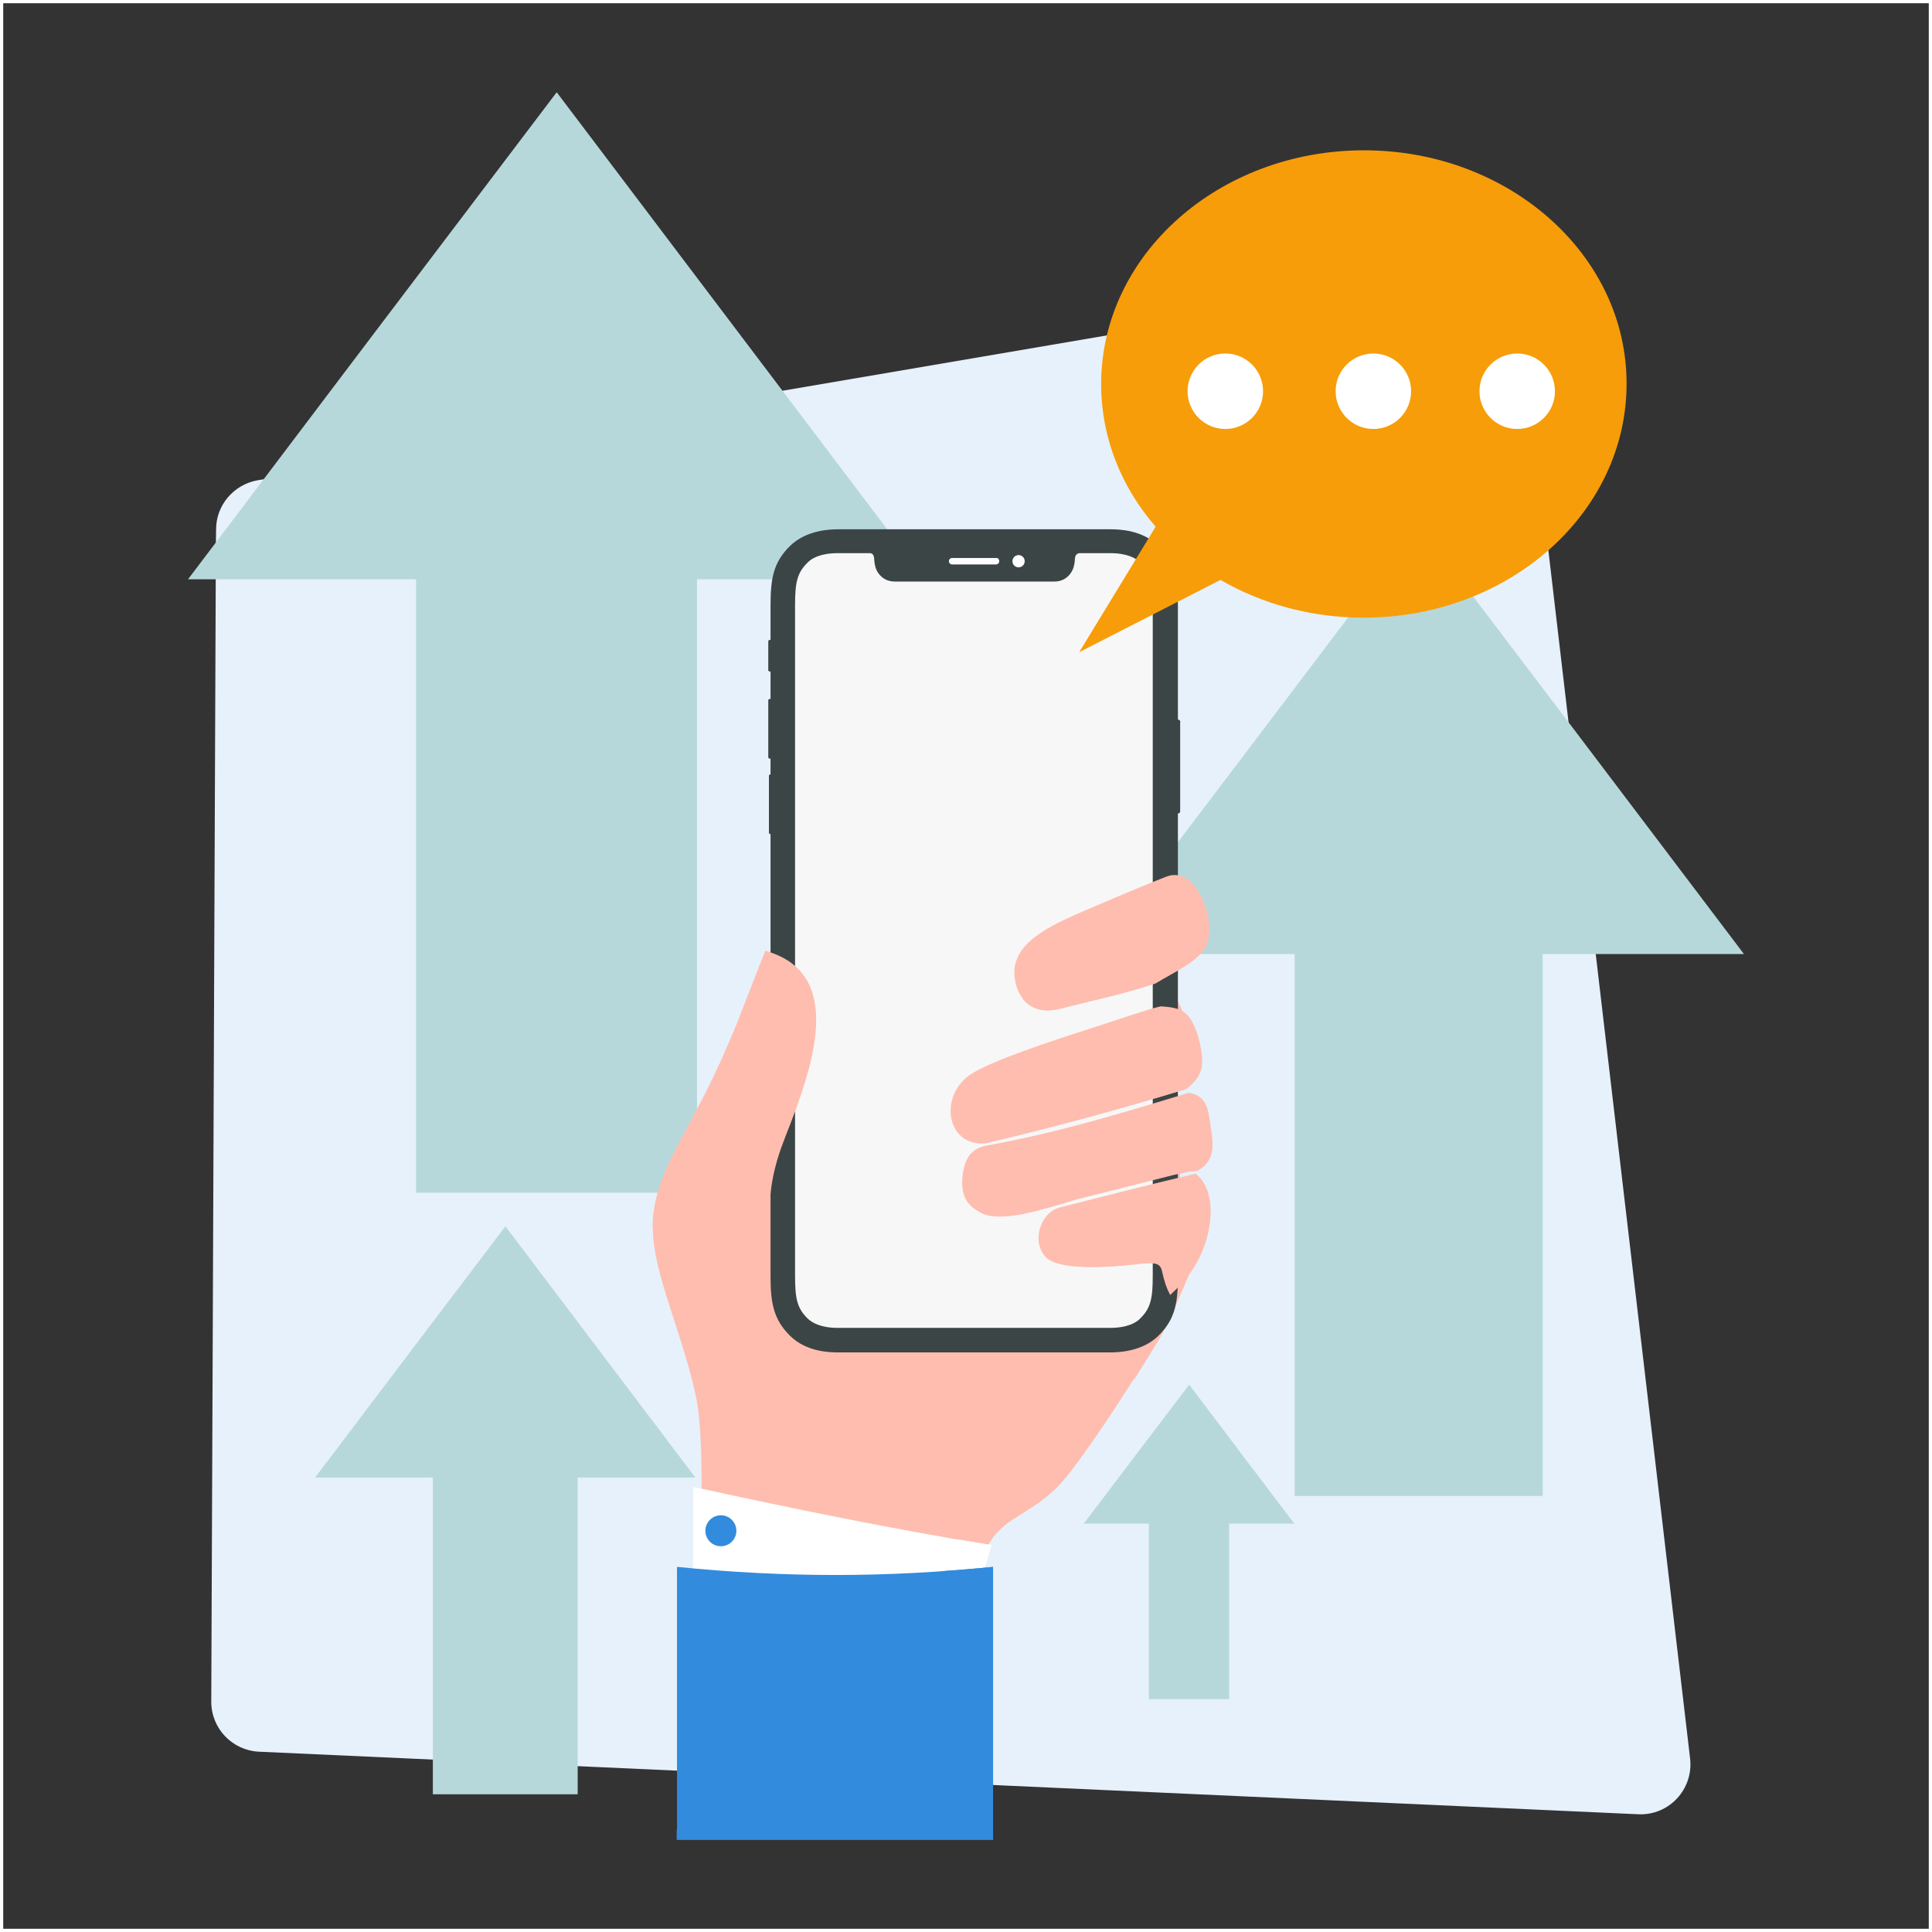
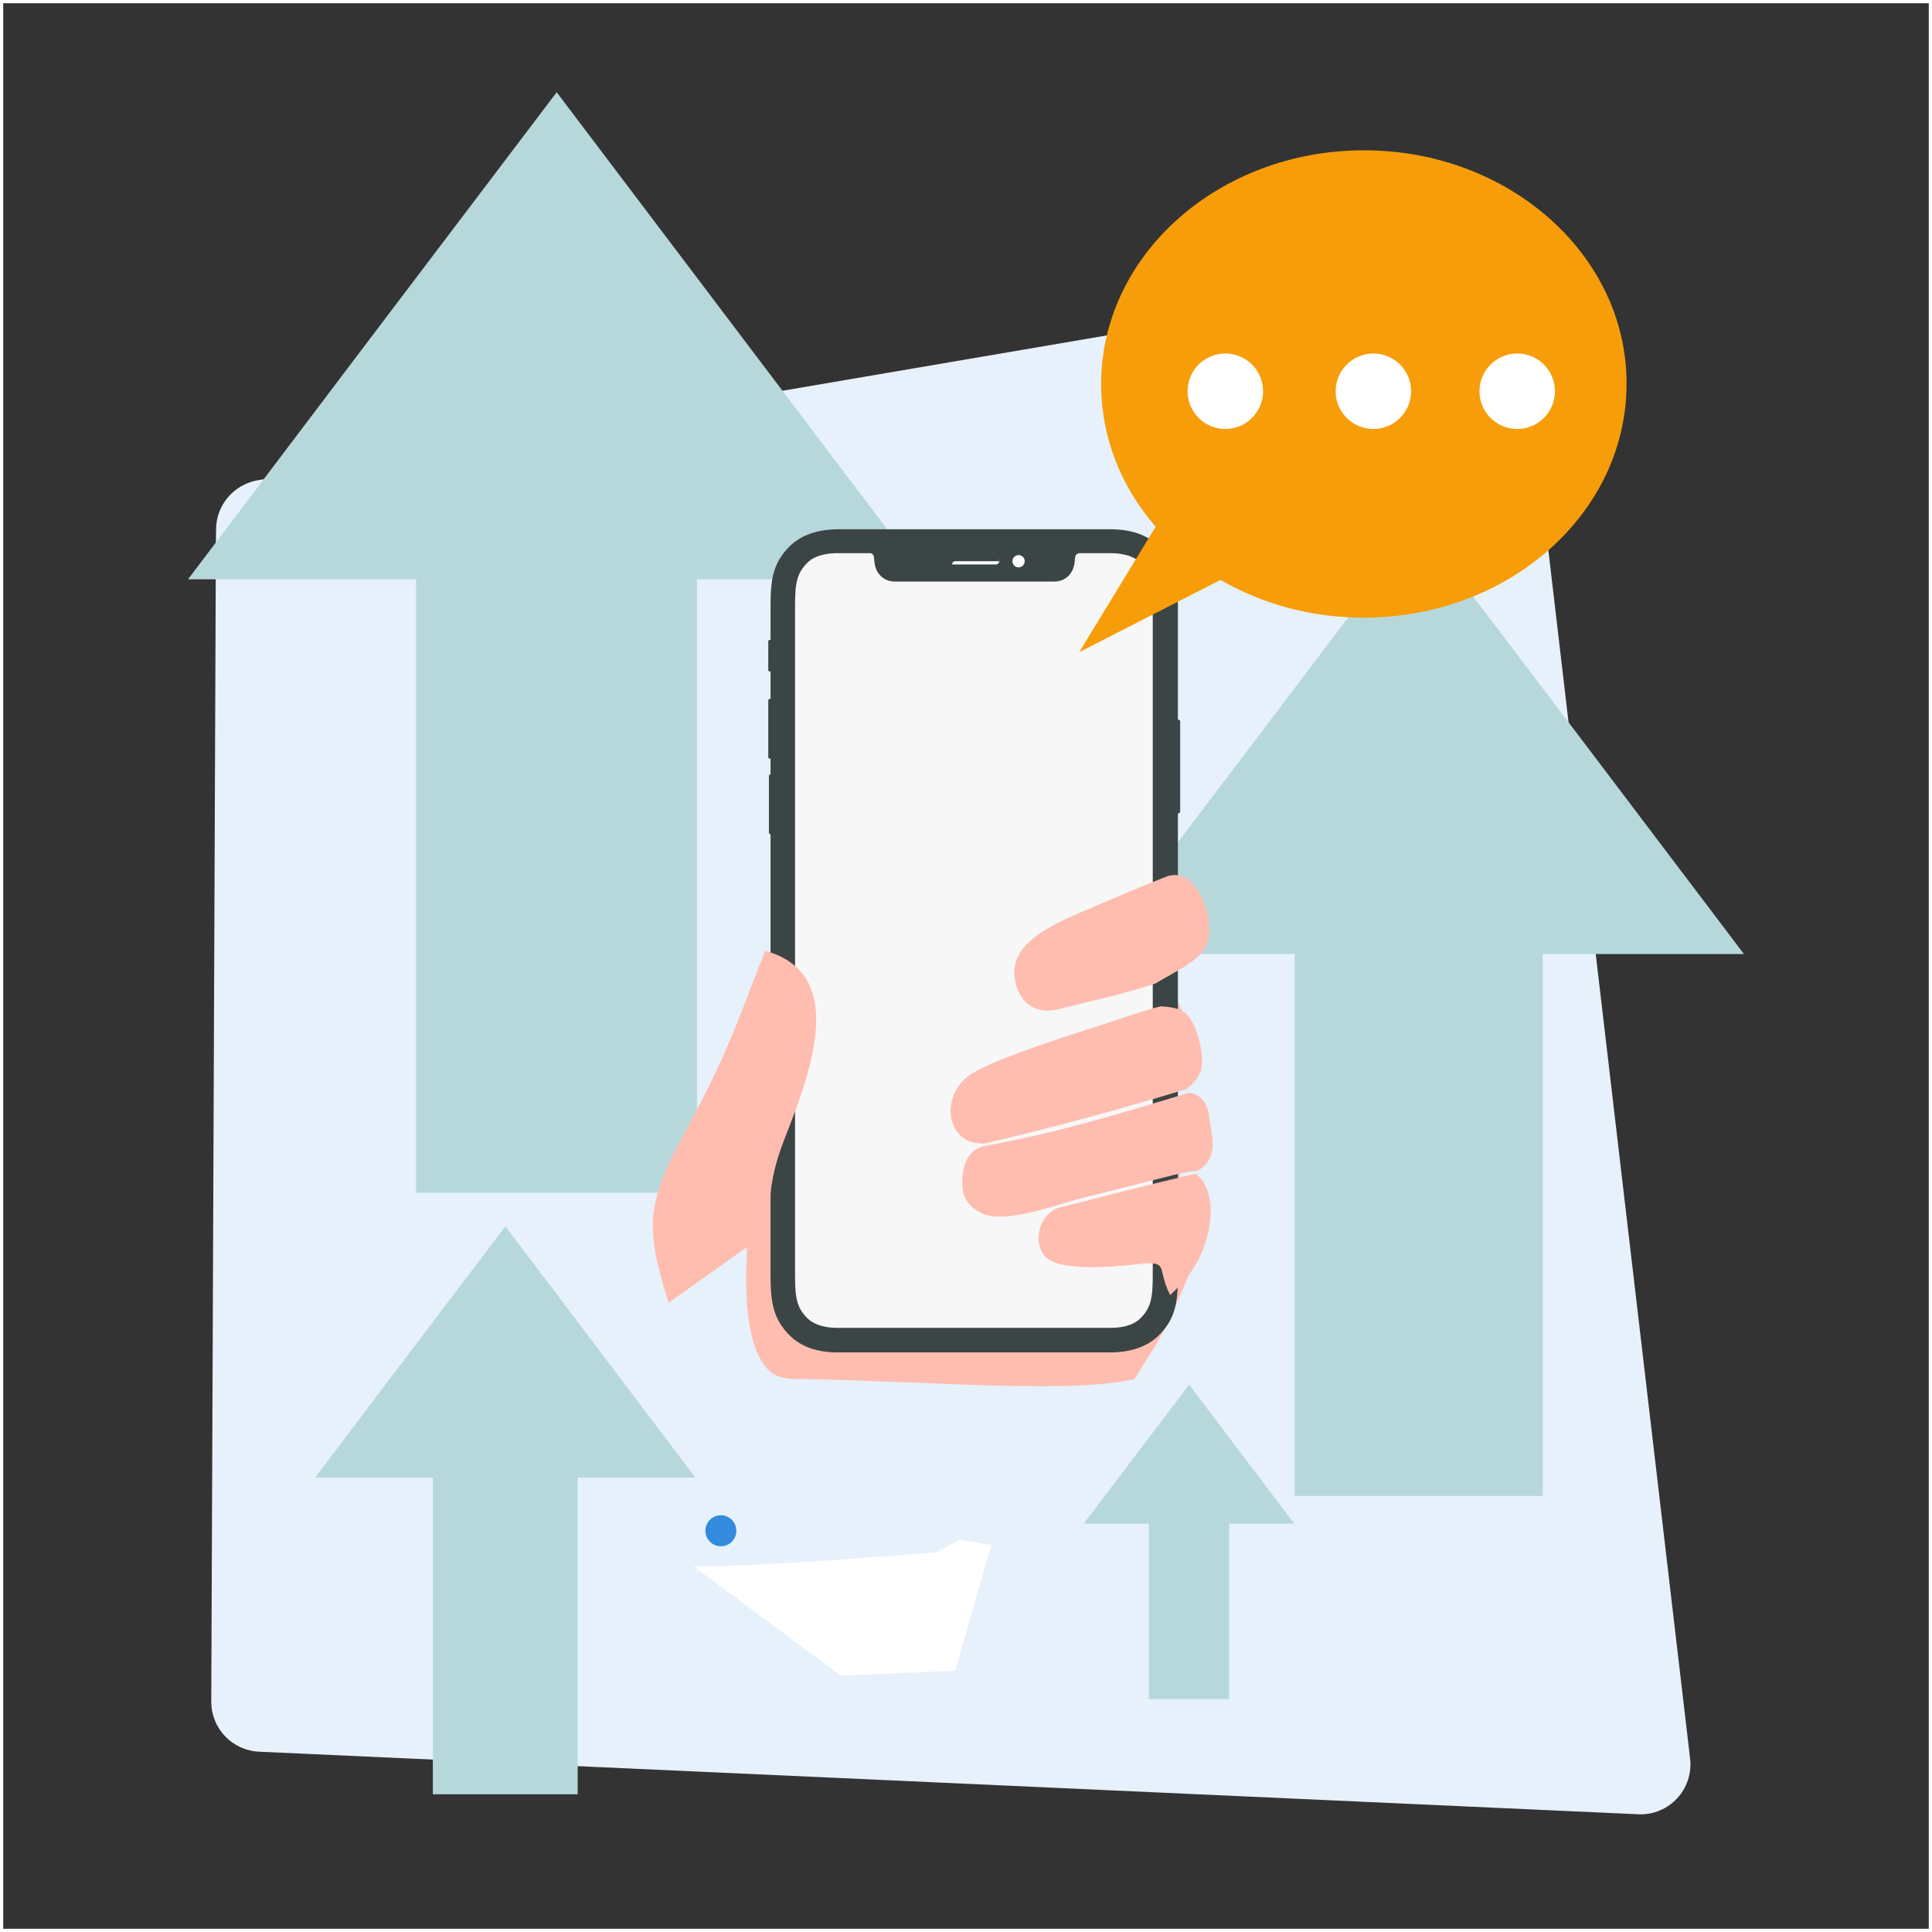
<svg xmlns="http://www.w3.org/2000/svg" xmlns:xlink="http://www.w3.org/1999/xlink" version="1.1" x="0px" y="0px" viewBox="0 0 599 599" style="enable-background:new 0 0 599 599;" xml:space="preserve">
  <rect x="0" y="0" width="599" height="599" fill="#333333" stroke="none" />
  <style type="text/css">
	.st0{display:none;fill:none;stroke:#FFFFFF;stroke-miterlimit:10;}
	.st1{display:none;}
	.st2{display:inline;fill:#A2C72A;}
	.st3{display:inline;}
	.st4{fill:#F2F2F2;}
	.st5{fill:#A2C72A;}
	.st6{fill:#FFFFFF;}
	.st7{display:none;opacity:0.85;}
	.st8{display:none;opacity:0.8;}
	.st9{display:inline;fill:#443536;}
	.st10{display:inline;fill:none;stroke:#443536;stroke-miterlimit:10;}
	.st11{display:none;fill:#443536;}
	.st12{fill:#443536;}
	.st13{display:inline;fill:none;stroke:#443536;stroke-width:1.217;stroke-miterlimit:10;}
	.st14{fill:#E6F1FB;}
	.st15{fill:#B7D8DB;}
	.st16{fill-rule:evenodd;clip-rule:evenodd;fill:#FFBDAF;}
	.st17{fill-rule:evenodd;clip-rule:evenodd;fill:#FFFFFF;}
	.st18{fill-rule:evenodd;clip-rule:evenodd;fill:#328BDD;}
	.st19{fill:#3C4545;}
	.st20{fill:#F7F7F7;}
	.st21{fill:#F79D09;}
	.st22{opacity:0.4;}
	.st23{fill:#DAE9AA;}
	.st24{fill:#84B9EB;}
	.st25{fill:#ABCACC;}
	.st26{opacity:0.9;}
	.st27{fill:#4195E4;}
	.st28{fill:#1B5083;}
	.st29{fill:#F9B13A;}
	.st30{fill:#117BDD;}
	.st31{fill:#088ADA;}
	.st32{fill:#F99D88;}
	.st33{fill:#FAD4C6;}
	.st34{fill:#E6AF78;}
	.st35{fill:#F0C087;}
	.st36{fill:none;stroke:#FFFFFF;stroke-miterlimit:10;}
</style>
  <g id="Layer_1">
</g>
  <g id="Layer_4">
</g>
  <g id="Layer_3">
    <g>
      <path class="st14" d="M508,562.5L80.3,543.1c-8.3-0.4-14.8-7.2-14.8-15.5c0.1-24.6,0.2-49.2,0.3-73.9    c0.4-92.4,0.7-184.8,1.1-277.2c0-4.1,0-8.3,0.1-12.4c0-7.5,5.5-13.9,12.9-15.2c90.9-15.5,181.7-31,272.6-46.5l101.2-17.3    c8.7-1.5,16.9,4.6,17.9,13.4l12,102.3L524,545.2C525.1,554.7,517.5,562.9,508,562.5z" />
      <polygon class="st15" points="401.3,472.4 385,450.9 368.7,429.3 352.3,450.9 336,472.4 356.2,472.4 356.2,526.8 381.1,526.8     381.1,472.4   " />
      <polygon class="st15" points="286.8,179.6 229.7,104.1 172.6,28.6 115.4,104.1 58.3,179.6 129,179.6 129,369.8 216.1,369.8     216.1,179.6   " />
      <polygon class="st15" points="540.7,295.8 490.3,229.2 439.8,162.6 389.4,229.2 338.9,295.8 401.4,295.8 401.4,463.8 478.3,463.8     478.3,295.8   " />
      <polygon class="st15" points="215.6,458.1 186.1,419.1 156.7,380.2 127.2,419.1 97.7,458.1 134.2,458.1 134.2,556.3 179.1,556.3     179.1,458.1   " />
-       <path class="st16" d="M237.6,296.8c-4,9.9-7.9,17.7-12,27.4c-10.9,25.5-20.7,36.1-22.9,51.4c-2.2,15.5,8.1,34.6,13,57    c3.2,14.7,1.1,46.5,1.7,62l84.8,8.1c0.1-16.1,2.9-23.3,7.2-27.8c5.6-5.9,13.8-7.3,22.2-18.2c8.6-11.1,20.4-29.6,27.4-41.2    c3.7-6.2,11.6-25.1,13.3-29.9c1.7-4.5-7.4,4.7-11.3-2.5c6.2-21.6,6.4-17.7,0.5-39.4c9-24.7,10.6-18.6-0.5-42l-1.1-30.5l-87.2,14.2    L237.6,296.8z" />
      <path class="st16" d="M351.7,427.6c2.7-4.3,5.3-8.4,7.4-11.9c3.7-6.2,11.6-25.1,13.3-29.9c1.7-4.5-7.4,4.7-11.3-2.5    c6.2-21.6,6.4-17.7,0.5-39.4c9-24.7,10.6-18.6-0.5-42l-1.1-30.5l-87.2,14.2l-27,8.6l5.5,7.9c0.3,29.6-12.5,44.1-17.1,62.3    c-2.8,11.1-2.6,20.8-2.8,29.2c-0.3,14.9,1.6,25.6,6.7,31c3.3,3.5,7.8,2.8,13.2,3C294.8,428.6,331.9,432,351.7,427.6z" />
      <path class="st16" d="M231.6,386.6l7.1-5c-0.6-12.1,1-19.5,4.8-29.2c5.9-15,12.8-33.7,7.8-46c-0.9,26.8-12.7,40.7-17,58    C232.3,372.5,231.8,379.9,231.6,386.6z" />
      <path class="st16" d="M237.3,294.8c-2.8,6.9-5.3,13.7-8,20.5c6.5,4.7,9.2,1.9,11.4-3.2c1.8-4.2,3.2-8.9,4.7-13.4    C243.2,297,240.5,295.7,237.3,294.8z" />
-       <path class="st17" d="M214.9,461c31.2,6.8,60.9,12.9,92.5,18.1L296.1,518l-81.2,3.4V461z" />
      <path class="st17" d="M290.3,481.3l7.2-3.9l9.9,1.6L296.1,518l-35.5,1.5l-45.5-33.8C240.6,485.4,264.9,483.1,290.3,481.3z" />
-       <path class="st18" d="M209.9,485.8c34.1,3.4,65,3.3,98,0v84.6h-98V485.8z" />
-       <path class="st18" d="M292.3,487.1c2.6-0.2,9.8-0.7,15.5-1.3l0,84.6h-18.7l-79.3,0v-3c20.1-2.1,72.2-6.8,84.3-18.9L292.3,487.1z" />
      <circle class="st18" cx="223.5" cy="474.6" r="4.8" />
      <g>
        <path class="st19" d="M365.9,223.6C365.9,223.6,365.9,223.6,365.9,223.6c0-0.1-0.1-0.2-0.1-0.2c0,0,0,0,0,0     c-0.1-0.1-0.3-0.2-0.4-0.3c-0.1,0-0.1,0-0.2,0v-35.3c0-8.3-0.9-13.5-6.1-18.6c-5.1-5-12.4-5.1-14.9-5.1h-84.3     c-2.5,0-9.8,0.2-14.9,5.1c-5.3,5.2-6.1,10.3-6.1,18.6v10.6h-0.2c0,0-0.1,0-0.1,0v0c0,0,0,0,0,0c0,0-0.1,0-0.1,0     c0,0-0.1,0-0.1,0.1c0,0,0,0-0.1,0.1c0,0-0.1,0.1-0.1,0.1c0,0,0,0,0,0.1c0,0.1,0,0.1,0,0.2v8.6c0,0.1,0,0.1,0,0.2c0,0,0,0,0,0.1     c0,0,0,0.1,0.1,0.1c0,0,0,0,0.1,0.1c0,0,0.1,0,0.1,0.1c0,0,0.1,0,0.1,0c0,0,0,0,0,0v0c0,0,0.1,0,0.1,0h0.2v8.5h-0.2     c0,0-0.1,0-0.1,0v0c0,0,0,0,0,0c0,0-0.1,0-0.1,0c0,0-0.1,0-0.1,0.1c0,0,0,0-0.1,0.1c0,0-0.1,0.1-0.1,0.1c0,0,0,0,0,0.1     c0,0.1,0,0.1,0,0.2v17.3c0,0.1,0,0.1,0,0.2c0,0,0,0,0,0.1c0,0,0,0.1,0.1,0.1c0,0,0,0,0.1,0.1c0,0,0.1,0,0.1,0.1c0,0,0.1,0,0.1,0     c0,0,0,0,0,0v0c0,0,0.1,0,0.1,0h0.2v4.9c0,0,0,0-0.1,0v0c0,0,0,0,0,0c0,0-0.1,0-0.1,0c0,0-0.1,0-0.1,0.1c0,0,0,0-0.1,0.1     c0,0-0.1,0.1-0.1,0.1c0,0,0,0,0,0.1c0,0.1,0,0.1,0,0.2v17.3c0,0.1,0,0.1,0,0.2c0,0,0,0,0,0.1c0,0,0,0.1,0.1,0.1c0,0,0,0,0.1,0.1     c0,0,0.1,0,0.1,0.1c0,0,0.1,0,0.1,0c0,0,0,0,0,0v0c0,0,0,0,0.1,0v137c0,8.3,0.9,13.5,6.1,18.6c5.1,5,12.4,5.1,14.9,5.1h84.3     c2.5,0,9.8-0.2,14.9-5.1c5.3-5.2,6.1-10.3,6.1-18.6V252.2c0.2,0,0.5-0.1,0.6-0.3c0,0,0,0,0,0c0-0.1,0.1-0.1,0.1-0.2c0,0,0,0,0,0     c0-0.1,0-0.2,0-0.3v-27.5C366,223.8,366,223.7,365.9,223.6z" />
        <g>
          <circle class="st6" cx="315.8" cy="174" r="1.9" />
        </g>
        <g>
          <defs>
-             <path id="SVGID_5_" d="M309.8,174c0,0.6-0.5,1-1,1h-13.6c-0.6,0-1-0.5-1-1l0,0c0-0.6,0.5-1,1-1h13.6       C309.4,172.9,309.8,173.4,309.8,174L309.8,174z" />
+             <path id="SVGID_5_" d="M309.8,174c0,0.6-0.5,1-1,1h-13.6l0,0c0-0.6,0.5-1,1-1h13.6       C309.4,172.9,309.8,173.4,309.8,174L309.8,174z" />
          </defs>
          <use xlink:href="#SVGID_5_" style="overflow:visible;fill:#FFFFFF;" />
          <clipPath id="SVGID_2_">
            <use xlink:href="#SVGID_5_" style="overflow:visible;" />
          </clipPath>
        </g>
        <path class="st20" d="M353.7,174.5c-1.4-1.4-4.2-3-9.5-3h-9.6c-0.5,0.1-1.2,0.4-1.3,1.5c-0.1,1.6-0.3,3.7-1.9,5.4     c-1.2,1.3-2.8,1.9-4.5,1.9c-3.6,0-45.9,0-49.5,0c-1.7,0-3.3-0.6-4.5-1.9c-1.6-1.6-1.8-3.8-1.9-5.4c-0.1-1.2-0.8-1.5-1.3-1.5h-9.9     c-5.4,0-8.2,1.6-9.5,3c-3.2,3.2-3.8,6.2-3.8,13.2v207.8c0,7,0.6,10,3.8,13.2c1.4,1.4,4.2,3,9.5,3h84.3c5.4,0,8.2-1.6,9.5-3     c3.2-3.2,3.8-6.2,3.8-13.2V187.7C357.5,180.7,357,177.7,353.7,174.5z" />
      </g>
      <path class="st16" d="M237.3,294.8c-4,9.9-7.5,19.7-11.7,29.4c-10.9,25.5-20.7,36.1-22.9,51.4c-1.2,8.4,1.3,17.8,4.6,28.3    l31.4-22.3c-0.6-12.1,1-19.5,4.8-29.2C252,330.9,262.4,301.8,237.3,294.8z" />
      <g>
        <path class="st16" d="M362.8,401.5c4.8-4.4,8.6-9.1,10.9-16.1c2.4-7.2,2.8-17-3-21.5c-14.1,3.3-28.1,6.9-42.2,10.5     c-5.6,1.4-8.8,9.9-4.6,15c3.6,4.5,18.3,3.7,28.3,2.6c6-0.7,7.5-0.5,8.1,2.2C361,397.3,361.7,399.4,362.8,401.5L362.8,401.5z      M371.2,363l-2.8,0.3l-4.6,1l-30.1,7.6c-9.7,2.9-23.2,7.4-29.4,4.2c-3.7-1.9-6.5-4.4-5.9-11.2c0.5-5.2,2.4-8.8,7.4-9.7     c22.1-4,41.4-9.9,62.8-16.4c5.8,0.9,6.1,5.8,6.7,10.2C376,353.1,377.4,359.8,371.2,363L371.2,363z M367.6,337.7     c4.4-3.2,5.5-6.1,5-10.8c-0.5-4.3-2.3-11.2-5.8-13.3c-1.8-1.1-4-1.4-6.9-1.6c-5,1.2-11.7,3.6-20,6.3     c-14.8,4.7-32.5,10.6-38.8,14.7c-10,6.4-8,22.4,4.4,21.5C328.7,349,347.1,343.9,367.6,337.7L367.6,337.7z M358.2,304.9     c-10.9,3.6-17.3,4.7-29.6,7.8c-8.8,2.2-12.8-3.3-13.8-8.3c-2.4-11.2,9.3-16.9,22.3-22.4c8.6-3.7,17.8-7.6,24.5-10.2     c9.5-3.7,15.6,13.7,12.5,21.1C371.9,298,364,301.3,358.2,304.9z" />
        <path class="st16" d="M324.8,390.1c4.6,3.6,18.1,2.9,27.5,1.8c6-0.7,7.5-0.5,8.1,2.2c0.6,3,1.2,4.9,2.3,6.9     c0.2-5.1,2.3-11.8,4-15.8C352,389.7,339.2,391.7,324.8,390.1z" />
        <path class="st16" d="M367.6,337.7c2.9-2.2,4.4-4.2,4.9-6.7c-6.6,3.3-18.1,5.5-25.1,7.3c-10.8,2.8-21.1,6-33.3,10.4     c-5.2,1.9-10.9,3.4-16.1,3.5c1.8,1.5,4.3,2.4,7.4,2.2C328.7,349,347.1,343.9,367.6,337.7z" />
        <path class="st16" d="M358.2,304.9c5.9-3.6,13.7-6.9,15.9-12c0.2-0.5,0.4-1.1,0.5-1.7c-15.6,8.6-46.1,22.6-58.1,17l0.7,1.6     c2.2,2.7,5.8,4.4,11.4,3C340.9,309.6,347.3,308.5,358.2,304.9z" />
        <path class="st16" d="M337.5,305.6c-2.3,1.2-8.9,4.5-12.7,3.8c-5.5-0.9-8.7-9.1-5.2-13.4c2.4-2.9,9.2-6.3,12.9-6.2     c2.3,0.1,5,3.4,6.2,7.6C339.7,300.8,339.8,304.4,337.5,305.6z" />
        <path class="st16" d="M316.3,348.4c-2.3,1.2-8.9,4.5-12.7,3.8c-5.5-0.9-8.7-9-5.2-13.4c2.4-2.9,9.2-6.3,12.9-6.2     c2.3,0.1,5,3.4,6.2,7.6C318.5,343.6,318.6,347.2,316.3,348.4z" />
        <path class="st16" d="M337.1,376.2c-2,0.1-7.7,0.3-10,2.2c-3.4,2.7-2.5,9.4,1.5,11c2.7,1.1,8.6,0.8,11-0.6     c1.5-0.9,2.1-4.1,1.4-7.4C340.4,378.6,339.1,376.1,337.1,376.2z" />
        <path class="st16" d="M375.9,355.3c-7.9,4.1-36.2,11.1-53.6,15.9c-8.2,2.3-13.9,3.8-19,4.3c0.3,0.2,0.6,0.3,0.9,0.5     c6.3,3.2,19.7-1.3,29.4-4.2l24.7-6.2l1.5-0.4l3.9-1l4.6-1l2.8-0.3C374.7,361.2,375.8,358.2,375.9,355.3z" />
-         <path class="st16" d="M315.8,356.1c-2.5,0.3-9.9,1.3-12.7,4c-4,3.8-2.1,12.4,3.3,14c3.6,1.1,11.1,0,14.1-2.1     c1.8-1.3,2.2-5.6,0.9-9.7C320.3,358.8,318.3,355.8,315.8,356.1z" />
      </g>
      <g>
        <path class="st21" d="M422.9,46.6c-45,0-81.5,32.4-81.5,72.5c0,16.6,6.3,32,16.9,44.2l-23.7,38.9l43.8-22.4     c12.8,7.4,28,11.7,44.4,11.7c45,0,81.5-32.4,81.5-72.5C504.4,79.1,467.9,46.6,422.9,46.6z" />
        <g>
          <circle class="st6" cx="379.9" cy="121.3" r="11.7" />
          <circle class="st6" cx="425.8" cy="121.3" r="11.7" />
          <circle class="st6" cx="470.4" cy="121.3" r="11.7" />
        </g>
      </g>
    </g>
    <rect x="0.5" y="0.5" class="st36" width="598" height="598" />
  </g>
</svg>